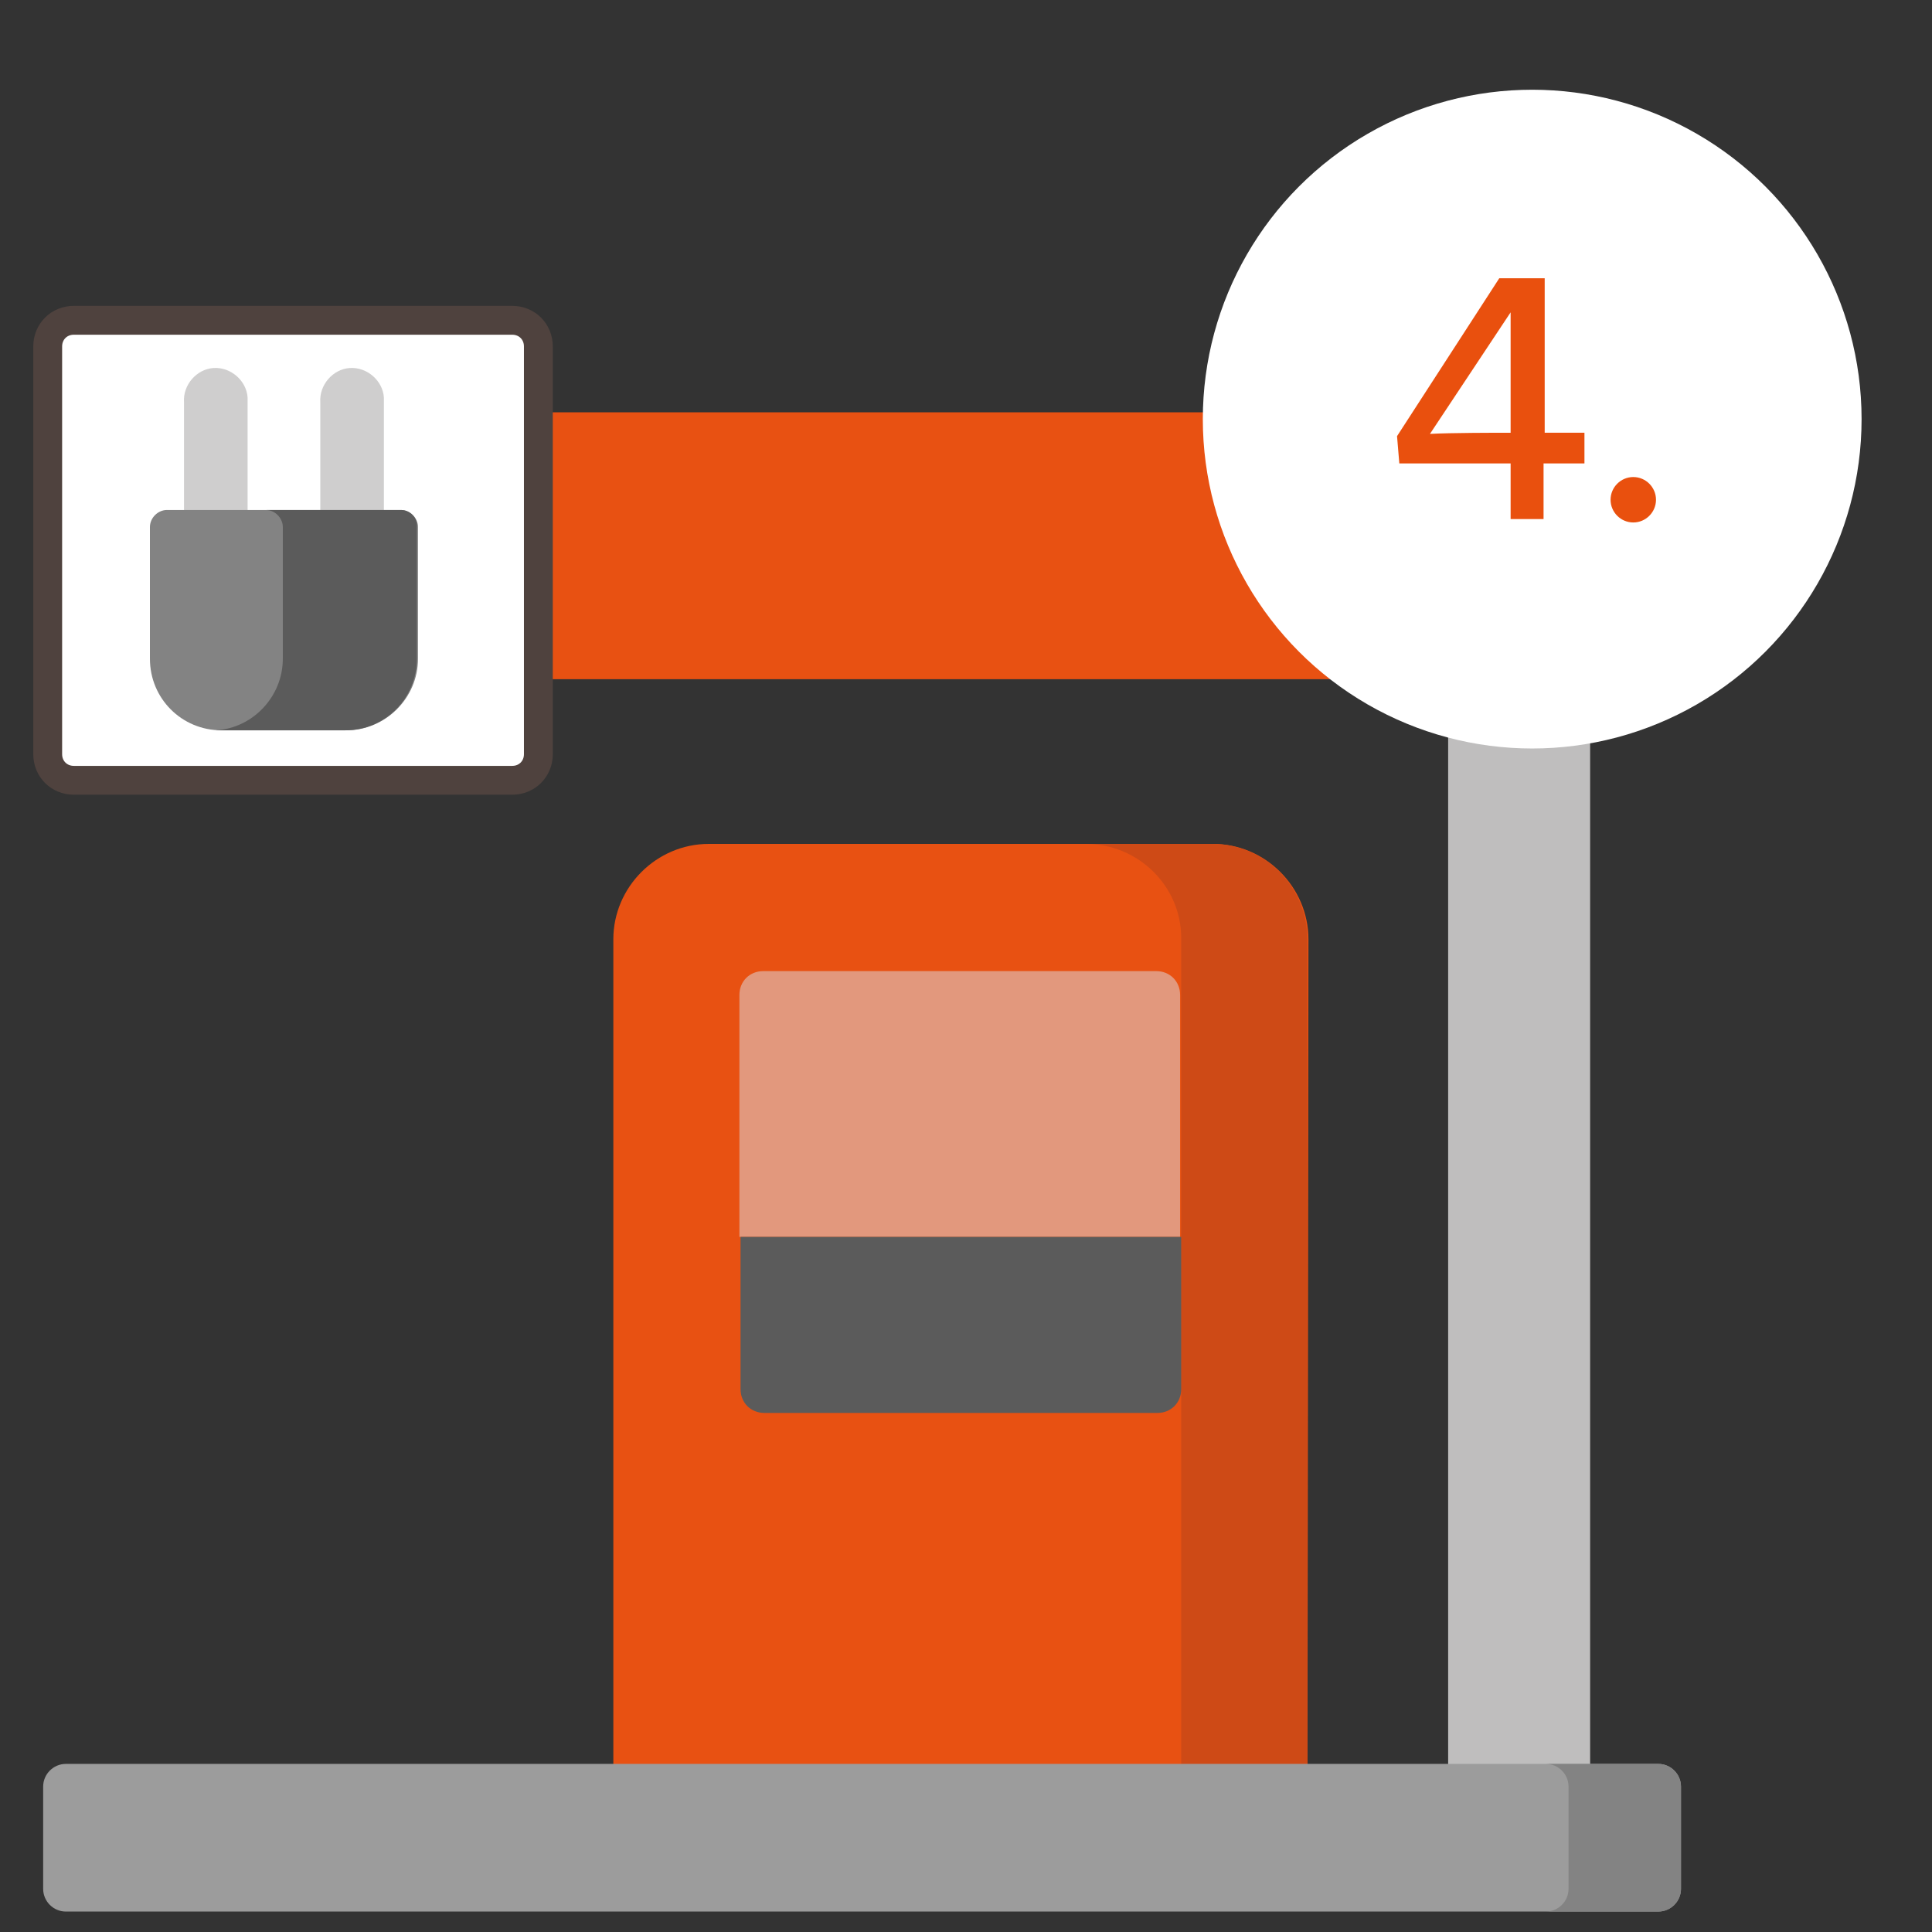
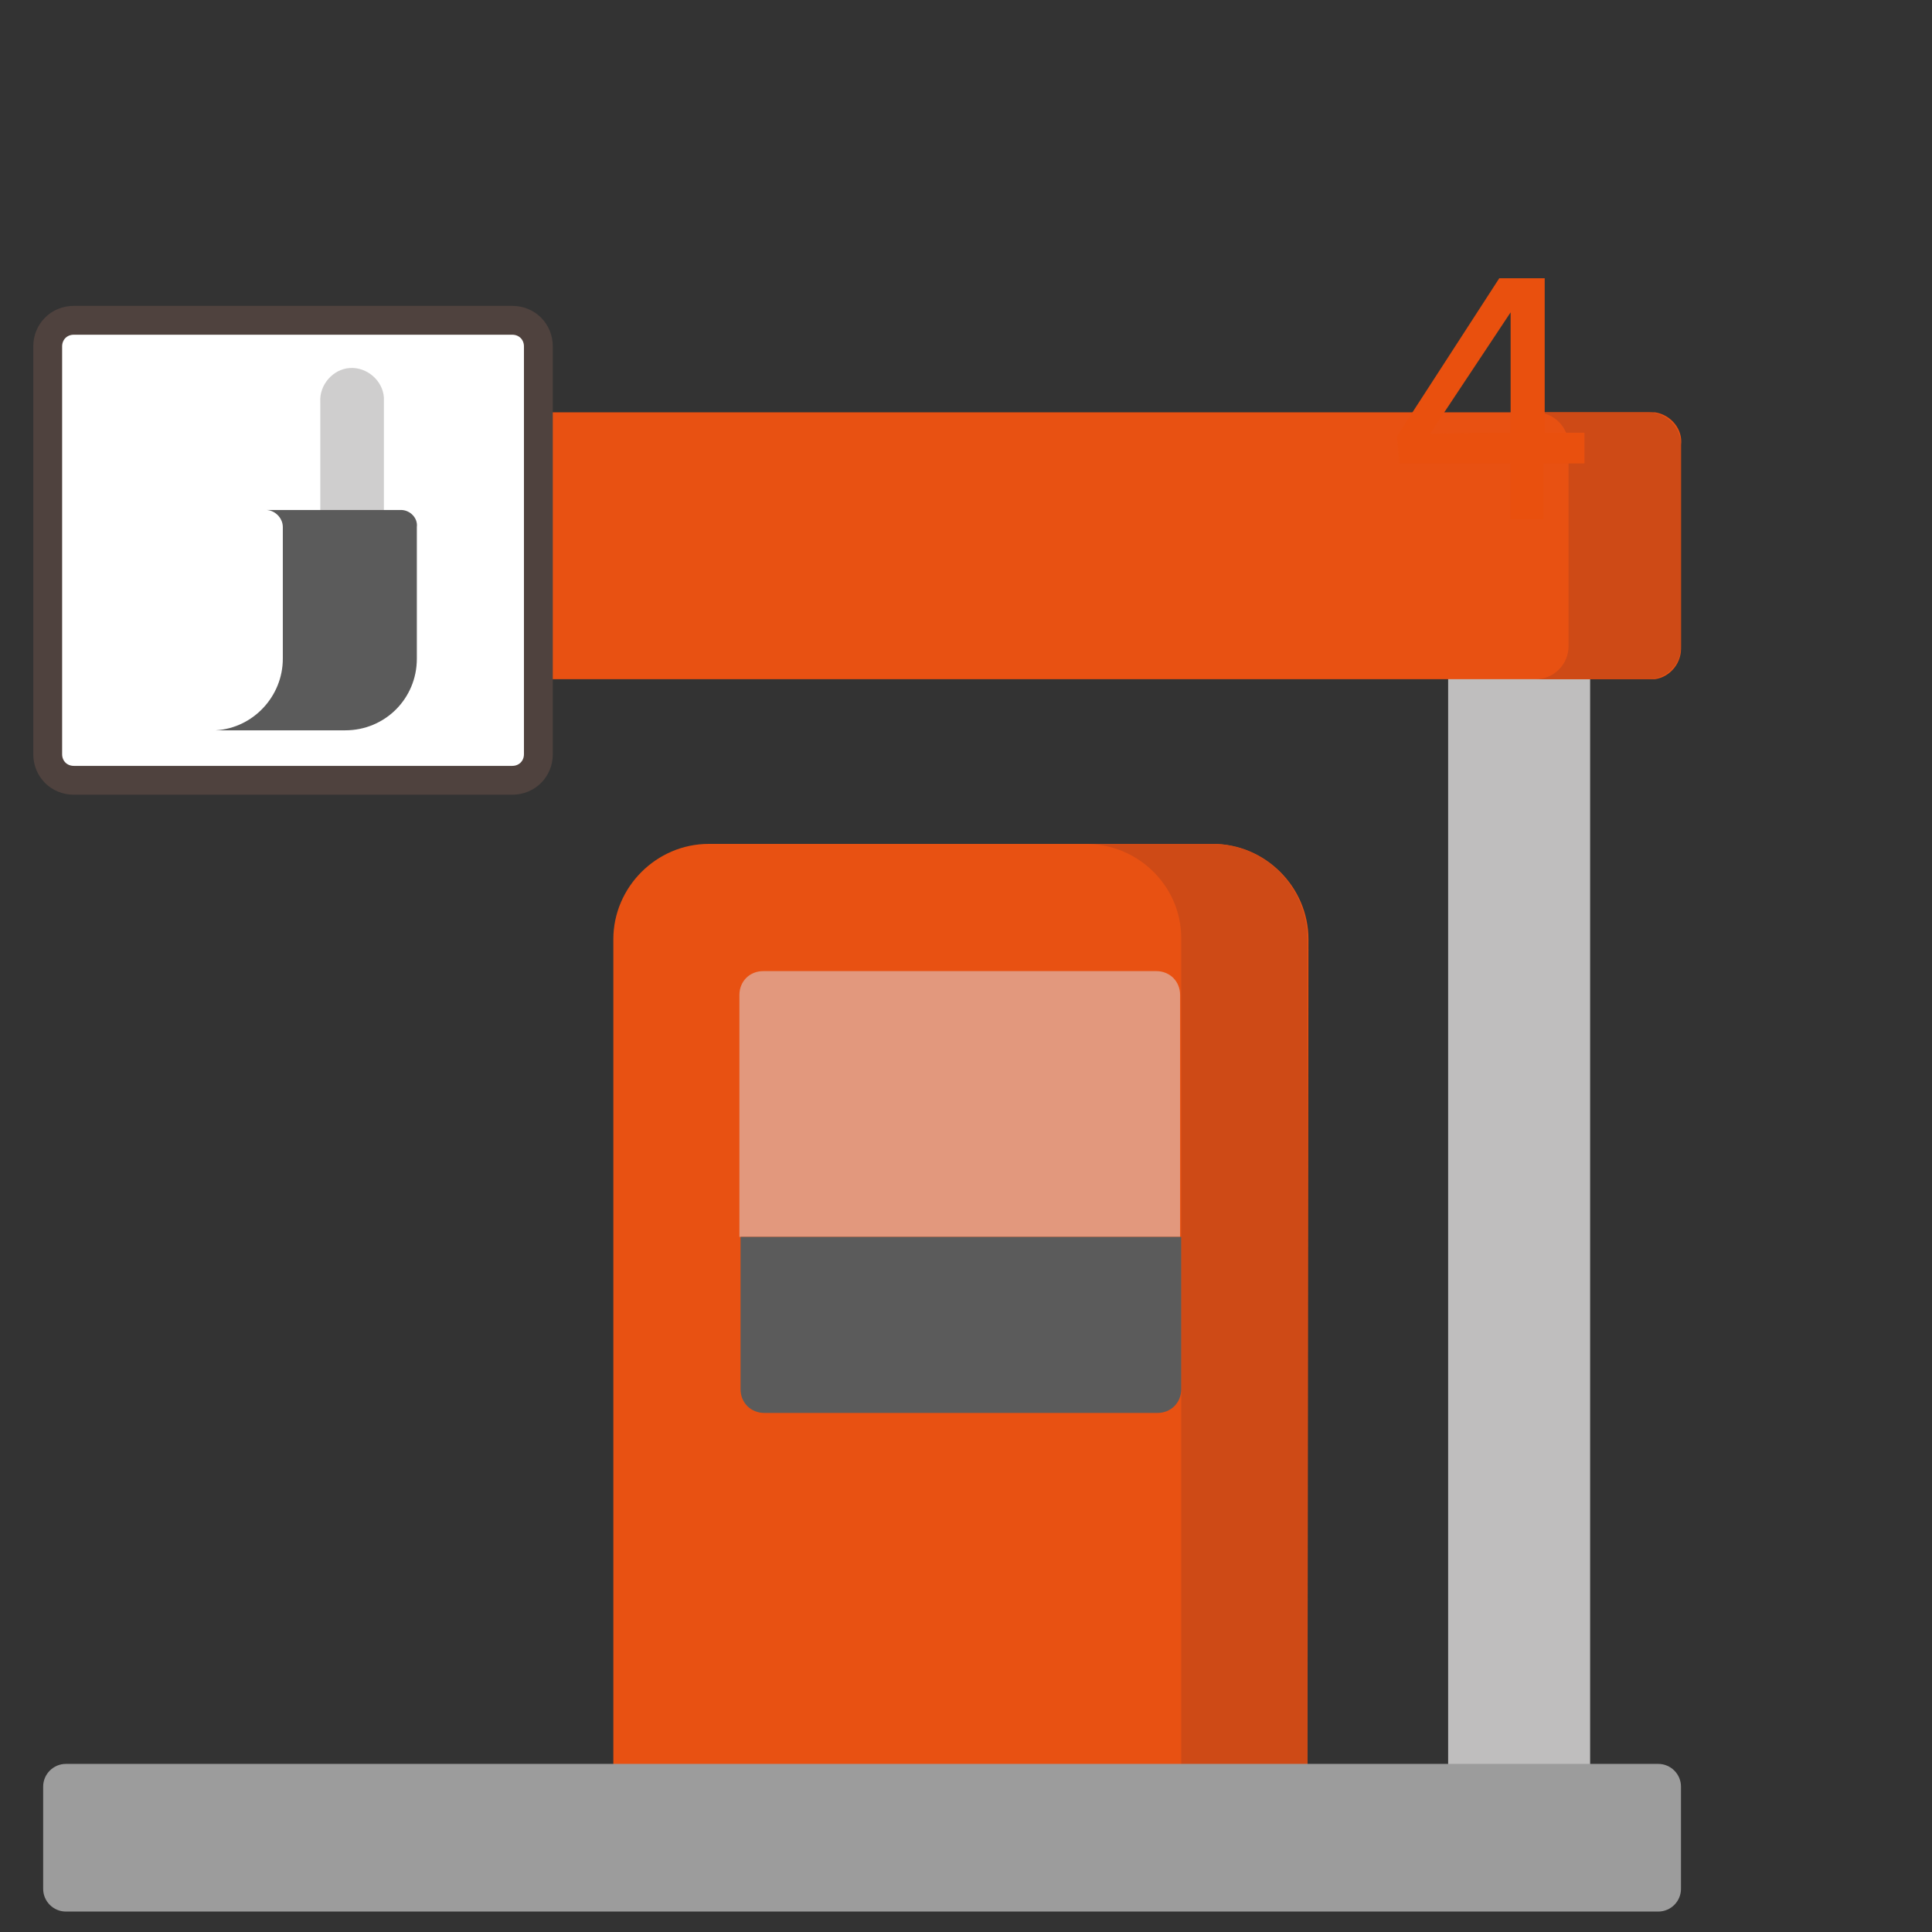
<svg xmlns="http://www.w3.org/2000/svg" xmlns:xlink="http://www.w3.org/1999/xlink" version="1.1" id="Ebene_1" x="0px" y="0px" viewBox="0 0 170.1 170.1" style="enable-background:new 0 0 170.1 170.1;" xml:space="preserve">
  <rect x="0" y="0" width="170.1" height="170.1" fill="#333333" stroke="none" />
  <style type="text/css">
	.st0{fill:#BFBEBE;}
	.st1{fill:#E85112;}
	.st2{fill:#CE4A16;}
	.st3{fill:#E2987D;}
	.st4{fill:#5B5B5B;}
	.st5{fill:#9C9C9C;}
	.st6{fill:#838383;}
	.st7{fill:#FFFFFF;}
	.st8{clip-path:url(#SVGID_2_);}
	.st9{fill:none;stroke:#4F423E;stroke-width:2.54;stroke-miterlimit:10;}
	.st10{fill:#CFCECE;}
	.st11{enable-background:new    ;}
	.st12{fill:#E9500E;}
</style>
  <polygon class="st0" points="127.5,48 140,48 140,161.8 127.5,161.8 127.5,48 " />
  <path class="st1" d="M145.7,59.8h-112c-1.4-0.2-2.5-1.5-2.4-2.9V39.2c-0.1-1.4,0.9-2.7,2.4-2.9h112c1.4,0.2,2.5,1.5,2.3,2.9v17.7  C148.1,58.3,147.1,59.6,145.7,59.8L145.7,59.8z" />
  <path class="st1" d="M115.1,166.9H54V82.7c0-4.6,3.8-8.4,8.4-8.4h44.4c4.6,0,8.4,3.8,8.4,8.4L115.1,166.9L115.1,166.9z" />
  <path class="st2" d="M106.7,74.3H95.6c4.6,0,8.4,3.7,8.4,8.3c0,0,0,0,0,0v84.2h11.1V82.7C115.1,78.1,111.4,74.3,106.7,74.3  L106.7,74.3z" />
  <path class="st3" d="M101.8,85.5H67.2c-1.2,0-2.1,0.9-2.1,2.1v21.3h38.8V87.6C103.9,86.4,103,85.5,101.8,85.5  C101.8,85.5,101.8,85.5,101.8,85.5z" />
  <path class="st4" d="M84.5,108.9H65.2v13.4c0,1.2,0.9,2.1,2.1,2.1h34.6c1.2,0,2.1-0.9,2.1-2.1c0,0,0,0,0,0v-13.4H84.5z" />
  <path class="st5" d="M146,168.3H5.8c-1.1,0-2-0.9-2-2v-9c0-1.1,0.9-2,2-2H146c1.1,0,2,0.9,2,2v9C148,167.4,147.1,168.3,146,168.3z" />
-   <path class="st6" d="M146,155.3h-9.9c1.1,0,2,0.9,2,2v9c0,1.1-0.9,2-2,2h9.9c1.1,0,2-0.9,2-2v-9C148,156.2,147.1,155.3,146,155.3z" />
  <path class="st2" d="M145.1,36.3h-9.9c1.6,0,2.9,1.3,2.9,2.9c0,0,0,0,0,0v17.7c0,1.6-1.3,2.9-2.9,2.9h9.9c1.6,0,2.9-1.3,2.9-2.9  c0,0,0,0,0,0V39.2C148,37.6,146.7,36.3,145.1,36.3L145.1,36.3z" />
  <path class="st7" d="M45.1,68.7H6.5c-1.3,0-2.3-1-2.3-2.3V30.5c0-1.3,1-2.3,2.3-2.3h38.6c1.3,0,2.3,1,2.3,2.3v35.9  C47.4,67.7,46.4,68.7,45.1,68.7z" />
  <g>
    <defs>
      <rect id="SVGID_1_" x="2.9" y="26.9" width="145.1" height="141.4" />
    </defs>
    <clipPath id="SVGID_2_">
      <use xlink:href="#SVGID_1_" style="overflow:visible;" />
    </clipPath>
    <g class="st8">
      <path class="st9" d="M45.1,68.7H6.5c-1.3,0-2.3-1-2.3-2.3V30.5c0-1.3,1-2.3,2.3-2.3h38.6c1.3,0,2.3,1,2.3,2.3v35.9    C47.4,67.7,46.4,68.7,45.1,68.7z" />
    </g>
  </g>
-   <path class="st10" d="M19,49.8c-1.5,0-2.8-1.2-2.8-2.8c0,0,0,0,0,0V35.4c-0.1-1.5,1.1-2.9,2.6-3s2.9,1.1,3,2.6c0,0.1,0,0.2,0,0.3V47  C21.8,48.5,20.5,49.8,19,49.8z" />
  <path class="st10" d="M31,49.8c-1.5,0-2.8-1.2-2.8-2.7c0,0,0,0,0-0.1V35.4c-0.1-1.5,1.1-2.9,2.6-3c1.5-0.1,2.9,1.1,3,2.6  c0,0.1,0,0.2,0,0.3V47C33.7,48.5,32.5,49.8,31,49.8z" />
-   <path class="st6" d="M30.5,64.3h-11c-3.5,0-6.3-2.8-6.3-6.3V46.4c0-0.8,0.7-1.5,1.5-1.5h20.6c0.8,0,1.5,0.7,1.5,1.5V58  C36.8,61.5,33.9,64.3,30.5,64.3z" />
  <path class="st4" d="M35.3,44.9H23.4c0.8,0,1.5,0.7,1.5,1.5V58c0,3.3-2.6,6.1-5.9,6.3h0.4h11c3.5,0,6.3-2.8,6.3-6.3V46.4  C36.8,45.6,36.1,44.9,35.3,44.9z" />
-   <circle class="st7" cx="134.9" cy="36.9" r="29" />
  <g class="st11">
    <path class="st12" d="M135.9,40.8v4.9H133v-4.9h-9.8l-0.2-2.4l9-13.9h4v13.6h3.5v2.7H135.9z M133,27.5L133,27.5l-7.1,10.7   c1.9-0.1,5.8-0.1,7.1-0.1V27.5z" />
-     <path class="st12" d="M143.8,46c-1.1,0-2-0.9-2-2c0-1.1,0.9-2,2-2c1.1,0,2,0.9,2,2C145.8,45.1,144.9,46,143.8,46z" />
  </g>
</svg>